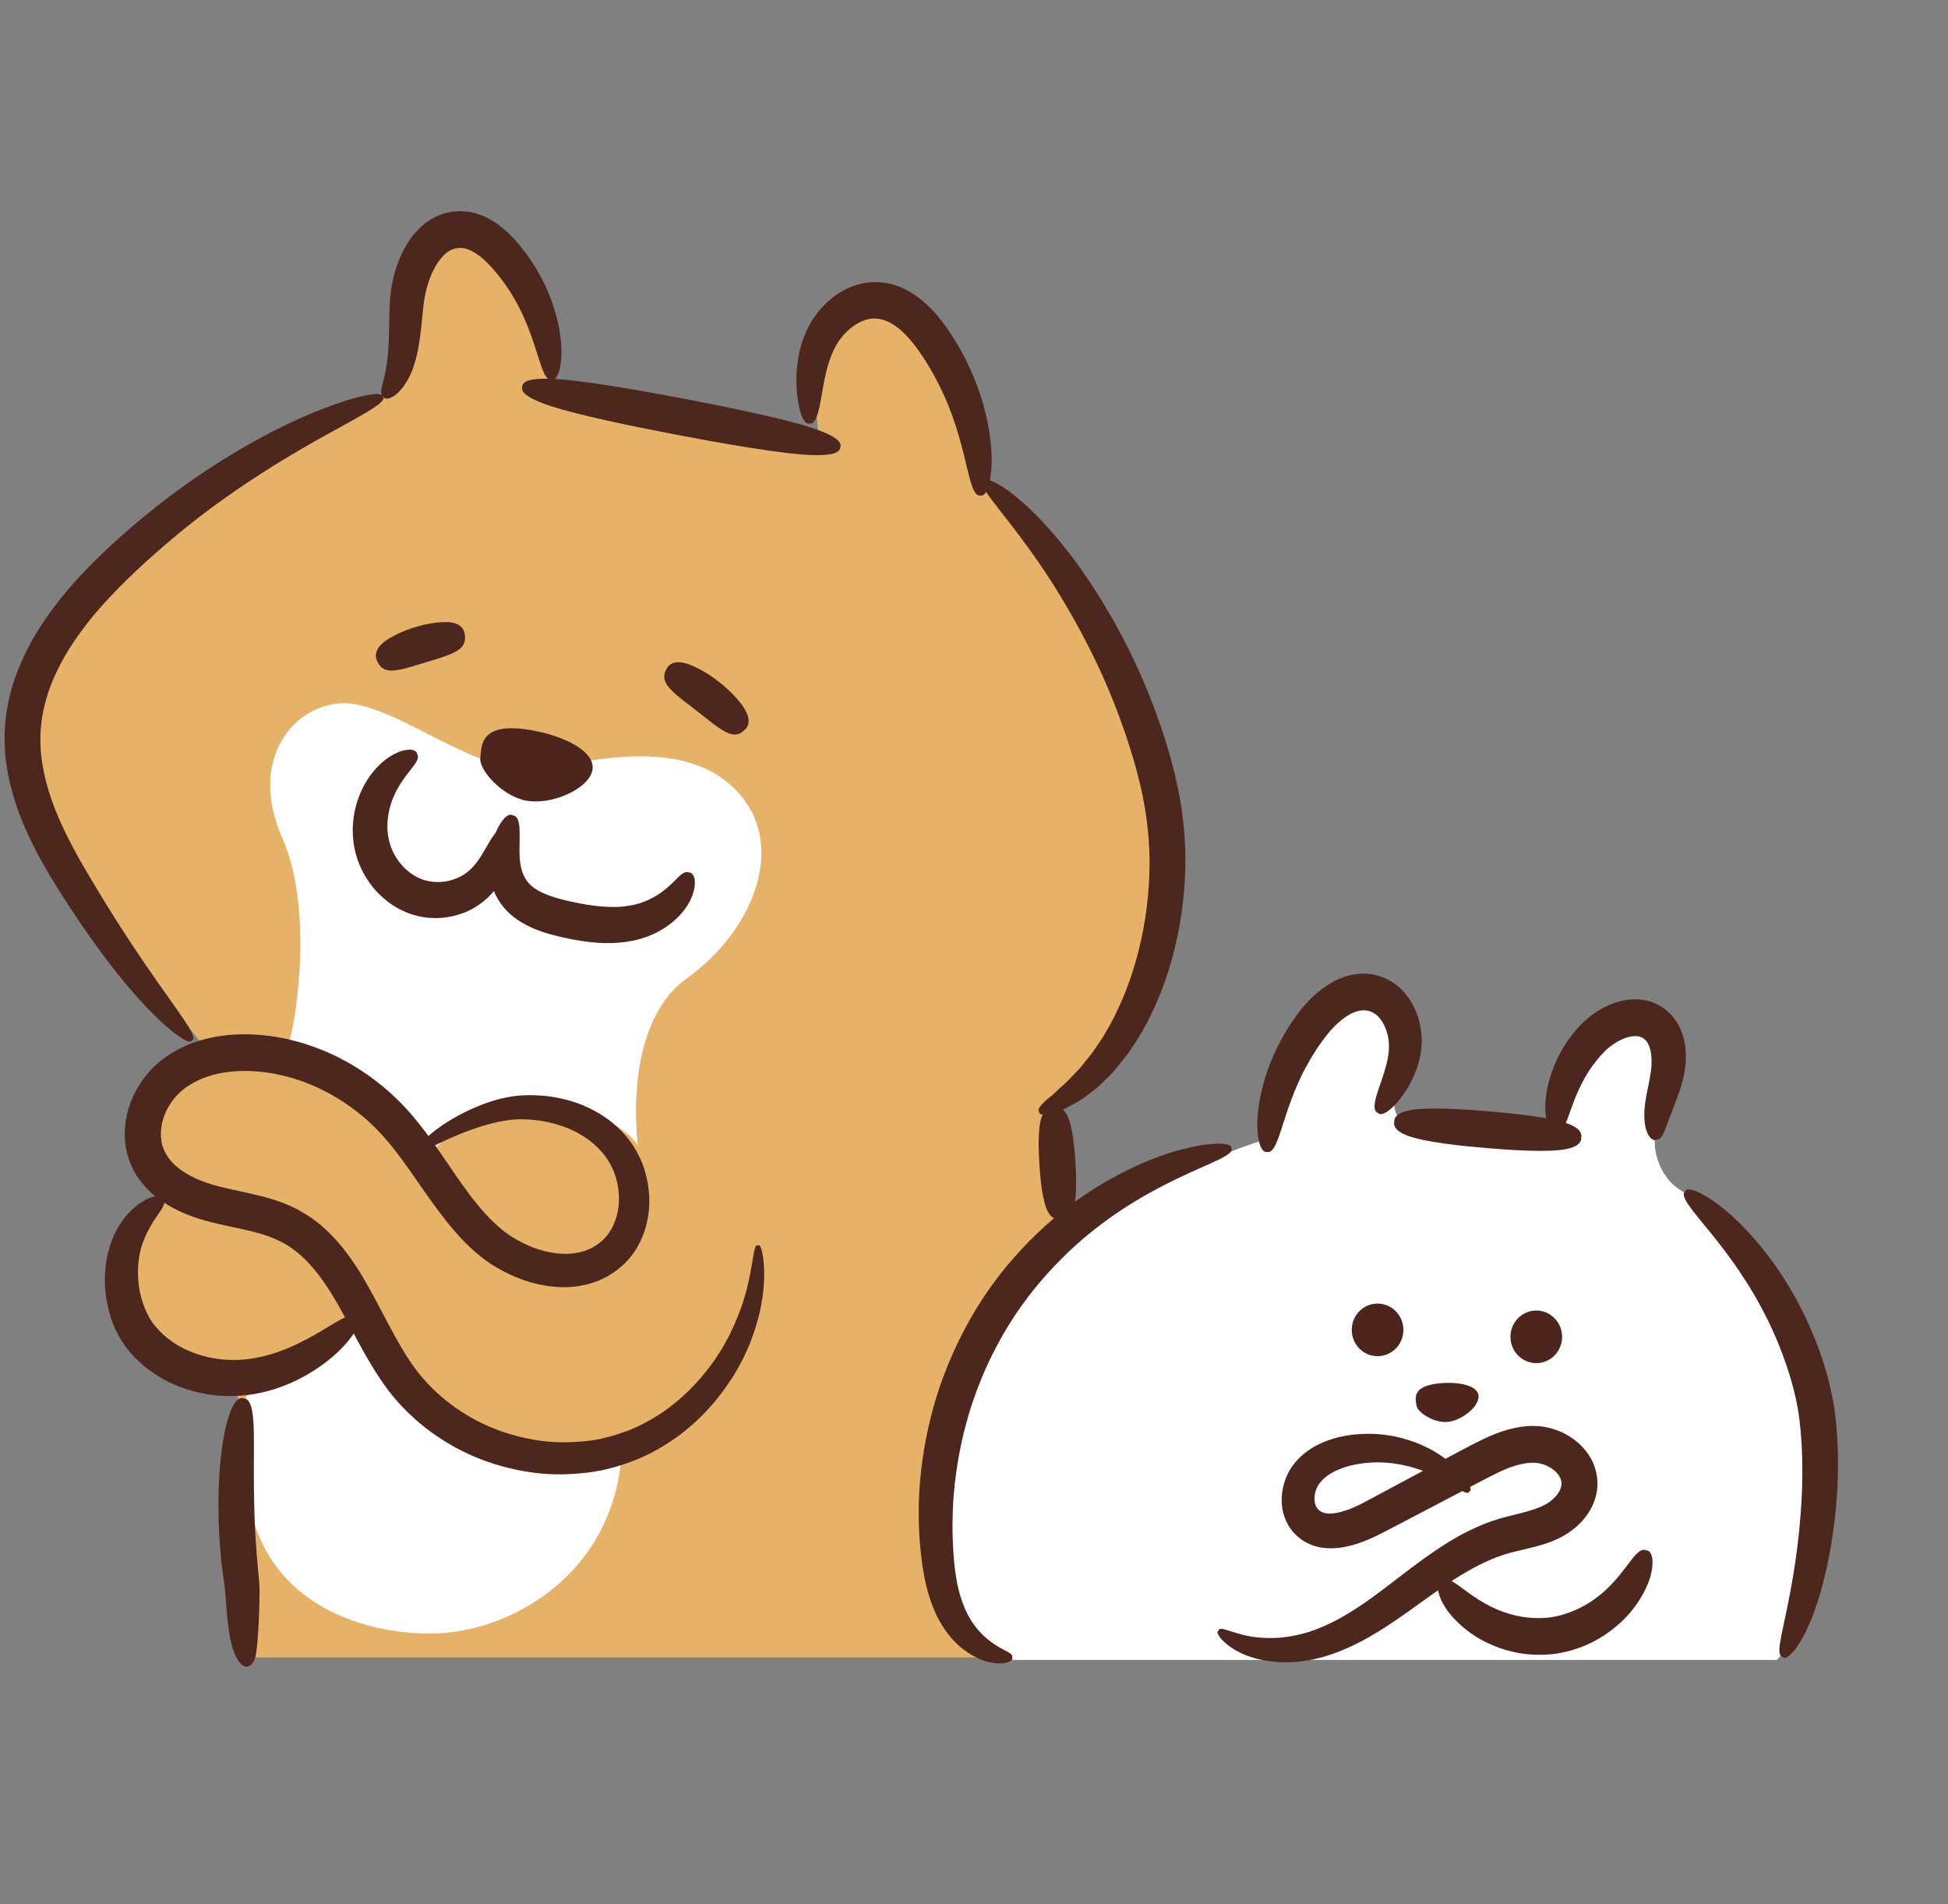
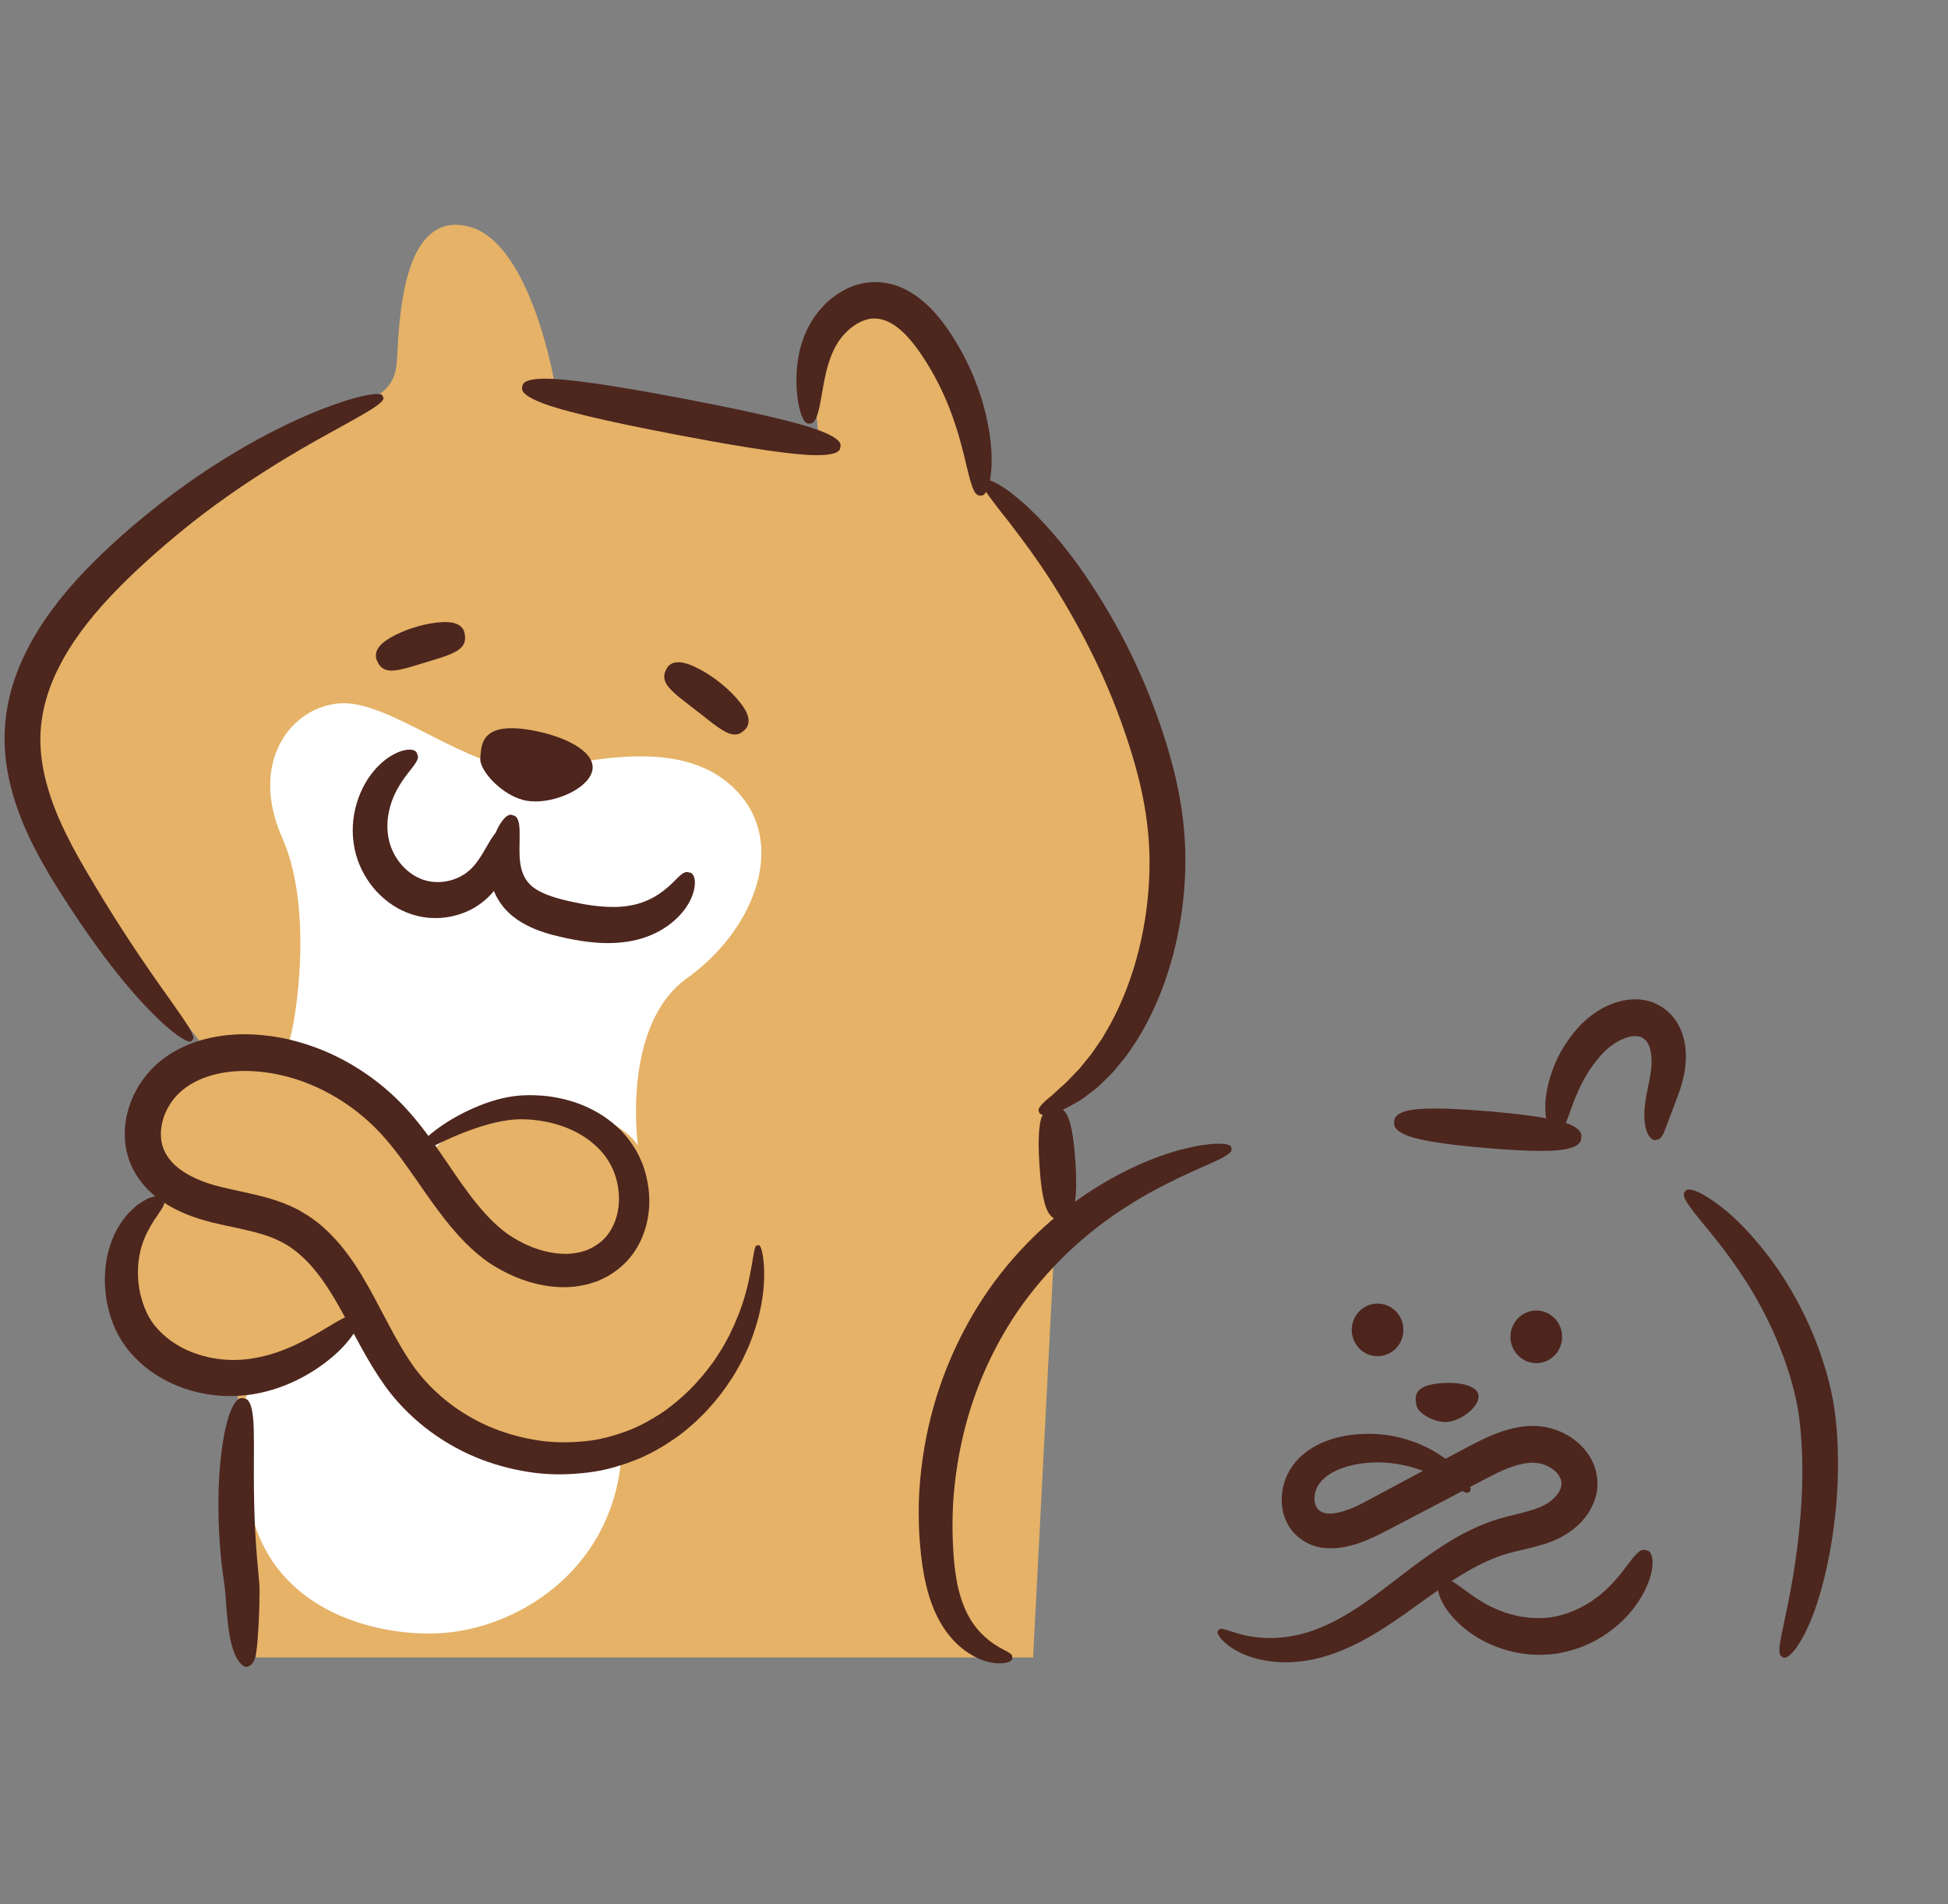
<svg xmlns="http://www.w3.org/2000/svg" width="44" height="43" xml:space="preserve" overflow="hidden">
  <rect width="100%" height="100%" fill="#808080" stroke="none" />
  <g transform="translate(-305 -53)">
    <path d="M5.783 36.732 23.335 36.732 23.99 24.288C23.99 24.288 27.199 22.913 26.348 18.066 25.496 13.22 22.222 10.665 22.222 10.665 22.222 10.665 21.37 7.391 19.668 6.801 17.965 6.212 18.489 9.618 18.489 9.618L12.529 8.504C12.529 8.504 12.005 5.426 10.63 5.033 9.254 4.64 9.058 6.605 8.992 7.522 8.927 8.439 9.123 8.635 7.224 9.421 5.325 10.207 4.247 11.359 2.347 12.735 0.448 14.11 0.609 18.197 1.395 19.18 2.181 20.162 4.539 23.109 4.539 23.109 4.539 23.109 3.098 24.223 3.098 25.139 3.098 26.056 4.015 26.58 4.015 26.58 4.015 26.58 2.77 26.646 2.77 28.414 2.77 30.182 4.932 30.641 5.194 30.706 5.456 30.772 5.39 31.427 5.39 31.427L5.783 36.732Z" fill="#E5B267" transform="matrix(1 0 0 1.019 305 53)" />
-     <path d="M40.135 36.786 22.215 36.786C22.215 36.786 18.873 31.604 24.201 27.342 26.089 25.986 28.704 25.211 28.704 25.211 28.704 25.211 29.334 22.16 30.69 22.063 32.046 21.966 31.61 23.661 31.514 24.194 31.417 24.727 31.659 24.824 31.659 24.824L34.952 25.114C34.952 25.114 35.679 22.741 36.938 22.499 38.197 22.257 37.568 24.63 37.422 25.018 37.277 25.405 37.471 26.083 37.955 26.374 38.439 26.664 40.038 27.875 40.909 30.006 41.781 32.137 41.103 35.769 40.135 36.786Z" fill="#FFFFFF" transform="matrix(1 0 0 1.019 305 53)" />
    <path d="M11.751 16.97C10.643 17.081 8.815 15.529 7.707 15.585 6.6 15.64 5.602 16.859 6.378 18.576 7.154 20.294 6.6 23.119 6.489 23.174 6.378 23.23 9.259 25.169 9.369 25.612 9.48 26.055 10.643 24.171 12.361 24.448 14.078 24.725 14.41 25.39 14.41 25.39 14.41 25.39 14.023 22.731 15.518 21.678 17.014 20.626 17.734 18.798 16.737 17.634 15.74 16.471 13.989 16.7 12.361 17.025 11.807 17.136 11.751 16.97 11.751 16.97Z" fill="#FFFFFF" transform="matrix(1 0 0 1.019 305 53)" />
    <path d="M14.023 32.425C13.746 34.863 11.648 36.081 9.986 36.191 8.324 36.302 5.159 35.528 5.602 31.816 5.325 30.985 5.713 30.764 5.713 30.764 5.713 30.764 7.929 29.767 8.04 29.268 8.649 30.985 9.923 31.927 11.253 32.204 12.582 32.481 14.023 32.425 14.023 32.425Z" fill="#FFFFFF" transform="matrix(1 0 0 1.019 305 53)" />
    <path d="M3.6 21.821C3.339 21.456 2.995 20.969 2.627 20.398 2.443 20.113 2.252 19.807 2.059 19.488 1.865 19.169 1.674 18.844 1.506 18.507 1.164 17.838 0.925 17.122 0.913 16.461 0.895 15.8 1.108 15.201 1.354 14.741 1.593 14.278 1.984 13.75 2.48 13.233 2.974 12.716 3.568 12.194 4.166 11.717 5.37 10.759 6.662 10.016 7.453 9.592 7.618 9.501 7.949 9.327 8.225 9.168 8.501 9.01 8.722 8.861 8.647 8.794 8.661 8.694 8.394 8.725 8.078 8.804 7.762 8.884 7.4 9.017 7.219 9.088 6.787 9.254 6.224 9.511 5.61 9.853 4.997 10.195 4.332 10.619 3.693 11.104 3.053 11.591 2.436 12.118 1.897 12.673 1.359 13.227 0.915 13.816 0.633 14.361 0.49 14.632 0.35 14.947 0.25 15.306 0.151 15.664 0.092 16.066 0.105 16.482 0.128 17.316 0.432 18.147 0.818 18.863 1.009 19.225 1.222 19.565 1.431 19.884 1.639 20.203 1.848 20.508 2.052 20.791 2.46 21.358 2.853 21.835 3.17 22.174 3.302 22.316 3.57 22.594 3.823 22.802 4.076 23.009 4.308 23.148 4.336 23.052 4.433 23.021 4.293 22.796 4.112 22.535 3.93 22.274 3.709 21.974 3.6 21.821Z" fill="#4D261E" transform="matrix(1 0 0 1.019 305 53)" />
    <path d="M24.644 24.208C24.684 24.177 24.727 24.145 24.771 24.112 24.814 24.078 24.852 24.037 24.896 23.997 24.979 23.916 25.072 23.831 25.161 23.735 25.245 23.635 25.333 23.529 25.424 23.42 25.512 23.307 25.59 23.182 25.677 23.057 26.006 22.544 26.283 21.92 26.47 21.259 26.657 20.599 26.757 19.904 26.772 19.251 26.791 18.599 26.712 17.987 26.613 17.505 26.418 16.537 25.954 15.212 25.308 14.036 24.987 13.447 24.628 12.892 24.275 12.421 23.92 11.951 23.568 11.566 23.282 11.3 23.225 11.242 23.134 11.16 23.028 11.074 22.921 10.989 22.808 10.892 22.691 10.818 22.456 10.67 22.252 10.574 22.225 10.669 22.14 10.711 22.26 10.902 22.424 11.106 22.506 11.208 22.59 11.325 22.672 11.424 22.755 11.523 22.828 11.613 22.873 11.676 23.101 11.967 23.398 12.358 23.706 12.824 24.013 13.291 24.332 13.829 24.622 14.396 25.206 15.529 25.637 16.784 25.815 17.669 25.905 18.113 25.975 18.647 25.964 19.236 25.956 19.823 25.875 20.456 25.721 21.057 25.569 21.659 25.342 22.227 25.08 22.697 25.01 22.812 24.949 22.928 24.88 23.032 24.808 23.135 24.739 23.234 24.673 23.328 24.604 23.419 24.531 23.499 24.467 23.58 24.434 23.619 24.405 23.66 24.372 23.694 24.338 23.728 24.306 23.761 24.275 23.792 24.221 23.843 24.148 23.929 24.057 24.012 23.963 24.091 23.86 24.183 23.767 24.272 23.567 24.424 23.404 24.579 23.473 24.643 23.472 24.743 23.694 24.701 23.967 24.61 24.095 24.552 24.232 24.479 24.356 24.41 24.477 24.338 24.574 24.257 24.644 24.208Z" fill="#4D261E" transform="matrix(1 0 0 1.019 305 53)" />
-     <path d="M12.68 7.74C12.676 7.309 12.508 6.582 12.1 5.937 11.999 5.776 11.889 5.618 11.767 5.473 11.648 5.326 11.511 5.182 11.356 5.057 11.202 4.931 11.024 4.823 10.829 4.755 10.635 4.687 10.424 4.665 10.244 4.689 10.062 4.71 9.859 4.776 9.682 4.892 9.507 5.008 9.36 5.164 9.243 5.333 9.011 5.674 8.882 6.066 8.828 6.459 8.801 6.663 8.799 6.837 8.794 7.006 8.791 7.169 8.787 7.326 8.784 7.475 8.775 7.763 8.751 7.999 8.719 8.169 8.708 8.242 8.673 8.378 8.642 8.503 8.613 8.628 8.577 8.745 8.656 8.796 8.681 8.835 8.723 8.844 8.779 8.83 8.836 8.818 8.902 8.779 8.966 8.724 9.094 8.616 9.2 8.446 9.241 8.359 9.352 8.152 9.431 7.858 9.478 7.54 9.502 7.381 9.519 7.216 9.536 7.051 9.553 6.888 9.567 6.717 9.594 6.579 9.646 6.287 9.76 5.997 9.904 5.797 9.976 5.697 10.054 5.621 10.127 5.573 10.201 5.527 10.27 5.508 10.336 5.498 10.405 5.489 10.477 5.495 10.564 5.524 10.65 5.554 10.75 5.608 10.853 5.689 11.055 5.847 11.273 6.104 11.451 6.36 11.816 6.876 12.017 7.467 12.13 7.828 12.157 7.903 12.2 8.055 12.253 8.186 12.305 8.317 12.368 8.43 12.457 8.409 12.546 8.43 12.609 8.313 12.645 8.162 12.68 8.011 12.683 7.83 12.68 7.74Z" fill="#4D261E" transform="matrix(1 0 0 1.019 305 53)" />
    <path d="M18.508 9.54C17.858 9.298 16.3 8.996 15.463 8.839 14.627 8.683 13.065 8.402 12.371 8.393 12.227 8.391 11.795 8.387 11.797 8.569 11.73 8.737 12.133 8.889 12.269 8.94 12.919 9.182 14.477 9.484 15.314 9.64 16.15 9.797 17.712 10.078 18.406 10.087 18.55 10.088 18.982 10.092 18.98 9.911 19.048 9.743 18.643 9.591 18.508 9.54Z" fill="#4D261E" transform="matrix(1 0 0 1.019 305 53)" />
    <path d="M22.396 10.314C22.418 9.88 22.318 9.151 22.031 8.449 21.892 8.098 21.712 7.755 21.514 7.455 21.321 7.154 21.092 6.877 20.855 6.681 20.738 6.583 20.593 6.48 20.413 6.396 20.234 6.312 20.015 6.253 19.782 6.252 19.549 6.248 19.311 6.307 19.105 6.409 18.899 6.512 18.717 6.65 18.57 6.81 18.271 7.125 18.1 7.538 18.04 7.879 17.974 8.225 17.982 8.521 18.005 8.736 18.02 8.921 18.11 9.434 18.287 9.385 18.465 9.421 18.527 8.912 18.56 8.753 18.63 8.366 18.719 7.724 19.126 7.35 19.323 7.158 19.568 7.047 19.77 7.06 19.977 7.062 20.176 7.174 20.333 7.306 20.49 7.437 20.667 7.641 20.841 7.903 21.017 8.16 21.182 8.453 21.319 8.754 21.6 9.354 21.75 9.983 21.842 10.366 21.863 10.446 21.899 10.607 21.947 10.745 21.992 10.882 22.055 10.999 22.144 10.98 22.233 11.003 22.297 10.886 22.34 10.735 22.38 10.585 22.393 10.404 22.396 10.314Z" fill="#4D261E" transform="matrix(1 0 0 1.019 305 53)" />
    <path d="M10.988 18.769C10.911 18.898 10.818 19.065 10.691 19.201 10.569 19.337 10.407 19.442 10.209 19.501 10.014 19.56 9.798 19.562 9.62 19.514 9.441 19.468 9.285 19.369 9.175 19.27 9.062 19.172 8.944 19.024 8.862 18.845 8.781 18.668 8.741 18.453 8.752 18.235 8.763 18.016 8.823 17.801 8.906 17.621 8.989 17.441 9.093 17.293 9.176 17.184 9.212 17.138 9.284 17.047 9.349 16.965 9.411 16.879 9.47 16.791 9.424 16.713 9.409 16.624 9.293 16.597 9.158 16.622 9.024 16.644 8.883 16.719 8.816 16.761 8.653 16.86 8.461 17.031 8.301 17.275 8.142 17.518 8.02 17.829 7.981 18.165 7.941 18.5 7.989 18.861 8.121 19.166 8.251 19.471 8.444 19.714 8.634 19.88 8.821 20.047 9.09 20.218 9.426 20.298 9.759 20.379 10.13 20.358 10.46 20.234 10.79 20.116 11.082 19.878 11.248 19.621 11.416 19.367 11.482 19.127 11.512 18.954 11.543 18.804 11.573 18.39 11.392 18.38 11.228 18.305 11.055 18.668 10.988 18.769Z" fill="#4D261E" transform="matrix(1 0 0 1.019 305 53)" />
    <path d="M15.147 19.606C15.057 19.689 14.933 19.79 14.774 19.879 14.612 19.967 14.424 20.039 14.215 20.071 13.794 20.143 13.306 20.067 12.96 19.993 12.61 19.923 12.121 19.799 11.926 19.552 11.823 19.431 11.765 19.269 11.746 19.086 11.725 18.907 11.737 18.723 11.737 18.581 11.733 18.465 11.766 18.093 11.589 18.069 11.428 17.984 11.245 18.329 11.194 18.46 11.132 18.611 11.063 18.823 11.05 19.098 11.043 19.235 11.05 19.388 11.091 19.549 11.131 19.71 11.204 19.874 11.309 20.02 11.521 20.318 11.833 20.489 12.095 20.594 12.363 20.699 12.603 20.75 12.793 20.791 13.173 20.869 13.77 20.971 14.371 20.83 14.671 20.762 14.955 20.622 15.168 20.453 15.383 20.284 15.533 20.085 15.608 19.916 15.643 19.849 15.694 19.701 15.695 19.57 15.699 19.439 15.649 19.334 15.561 19.334 15.475 19.302 15.401 19.368 15.327 19.433 15.255 19.5 15.187 19.573 15.147 19.606Z" fill="#4D261E" transform="matrix(1 0 0 1.019 305 53)" />
    <path d="M12.12 16.204C10.827 15.942 10.878 16.527 10.849 16.8 10.819 17.072 11.352 17.648 11.888 17.744 12.423 17.84 13.223 17.525 13.366 17.121 13.509 16.718 12.881 16.358 12.12 16.204Z" fill="#4D251D" transform="matrix(1 0 0 1.019 305 53)" />
    <path d="M32.595 30.65C31.862 30.693 31.973 31.001 31.996 31.152 32.019 31.302 32.388 31.537 32.69 31.512 32.992 31.488 33.377 31.203 33.397 30.966 33.416 30.728 33.027 30.624 32.595 30.65Z" fill="#4D251D" transform="matrix(1 0 0 1.019 305 53)" />
    <path d="M10.311 13.826C10.093 13.732 9.617 13.822 9.373 13.901 9.125 13.97 8.678 14.157 8.548 14.355 8.52 14.396 8.442 14.519 8.531 14.672 8.604 14.835 8.74 14.851 8.785 14.858 9.001 14.883 9.39 14.742 9.607 14.681 9.821 14.613 10.224 14.516 10.39 14.376 10.424 14.346 10.529 14.257 10.5 14.081 10.49 13.903 10.357 13.844 10.311 13.826Z" fill="#4D261E" transform="matrix(1 0 0 1.019 305 53)" />
    <path d="M16.895 15.882C16.838 15.637 16.46 15.273 16.236 15.109 16.019 14.936 15.569 14.666 15.317 14.676 15.265 14.676 15.111 14.684 15.043 14.848 14.957 15.004 15.035 15.127 15.059 15.168 15.181 15.361 15.552 15.606 15.741 15.757 15.936 15.899 16.269 16.193 16.488 16.261 16.534 16.273 16.672 16.316 16.8 16.192 16.942 16.084 16.909 15.933 16.895 15.882Z" fill="#4D261E" transform="matrix(1 0 0 1.019 305 53)" />
    <path d="M12.185 24.834C12.613 24.896 13.115 25.062 13.496 25.428 13.688 25.611 13.832 25.835 13.914 26.103 13.991 26.37 14.009 26.673 13.93 26.949 13.852 27.225 13.693 27.465 13.44 27.611 13.382 27.653 13.312 27.677 13.247 27.708 13.175 27.727 13.106 27.755 13.029 27.764 12.88 27.793 12.717 27.794 12.553 27.773 12.223 27.735 11.884 27.606 11.582 27.421 11.428 27.331 11.293 27.219 11.16 27.097 11.023 26.971 10.897 26.828 10.772 26.681 10.275 26.086 9.866 25.349 9.284 24.689 8.699 24.024 7.953 23.519 7.157 23.224 6.759 23.078 6.349 22.979 5.94 22.942 5.532 22.9 5.12 22.918 4.727 23.005 4.334 23.091 3.954 23.255 3.642 23.499 3.32 23.748 3.091 24.075 2.956 24.416 2.824 24.756 2.763 25.172 2.881 25.595 2.996 26.021 3.301 26.386 3.652 26.617 4.003 26.854 4.397 26.995 4.788 27.09 5.173 27.184 5.549 27.243 5.89 27.343 6.233 27.44 6.522 27.583 6.785 27.813 7.047 28.039 7.274 28.332 7.481 28.66 7.897 29.317 8.229 30.101 8.771 30.813 9.329 31.526 10.082 32.047 10.88 32.347 11.279 32.495 11.689 32.592 12.096 32.642 12.504 32.691 12.908 32.679 13.294 32.631 13.682 32.587 14.049 32.474 14.389 32.342 14.729 32.207 15.03 32.026 15.303 31.838 15.841 31.449 16.235 30.994 16.512 30.572 16.574 30.486 16.64 30.372 16.712 30.241 16.789 30.113 16.853 29.959 16.927 29.8 17.058 29.476 17.173 29.106 17.221 28.758 17.328 28.058 17.193 27.497 17.119 27.607 17.017 27.515 17.018 28.059 16.837 28.676 16.752 28.986 16.615 29.308 16.475 29.59 16.396 29.727 16.331 29.861 16.253 29.97 16.182 30.083 16.116 30.18 16.056 30.254 15.787 30.613 15.42 30.996 14.942 31.315 14.7 31.468 14.437 31.615 14.145 31.72 13.854 31.822 13.542 31.911 13.21 31.939 12.879 31.972 12.534 31.975 12.185 31.926 11.837 31.876 11.487 31.786 11.147 31.654 10.468 31.387 9.84 30.934 9.386 30.342 8.93 29.736 8.608 28.973 8.156 28.238 7.927 27.871 7.657 27.508 7.309 27.205 7.226 27.126 7.127 27.063 7.036 26.992 6.94 26.927 6.838 26.871 6.739 26.812 6.533 26.706 6.322 26.627 6.117 26.567 5.708 26.448 5.323 26.387 4.982 26.302 4.647 26.221 4.345 26.105 4.11 25.944 3.873 25.787 3.723 25.585 3.665 25.376 3.606 25.164 3.633 24.924 3.715 24.713 3.799 24.501 3.944 24.295 4.141 24.143 4.346 23.983 4.607 23.865 4.904 23.799 5.497 23.667 6.21 23.738 6.878 23.982 7.548 24.228 8.187 24.653 8.69 25.219 9.202 25.786 9.615 26.512 10.179 27.18 10.322 27.345 10.471 27.509 10.636 27.659 10.806 27.812 10.991 27.959 11.188 28.072 11.581 28.303 12.013 28.464 12.471 28.511 12.699 28.536 12.934 28.531 13.166 28.483 13.282 28.465 13.395 28.424 13.507 28.387 13.616 28.337 13.726 28.291 13.824 28.222 14.024 28.097 14.199 27.931 14.331 27.738 14.462 27.546 14.552 27.335 14.604 27.123 14.711 26.698 14.671 26.275 14.55 25.899 14.426 25.523 14.193 25.193 13.926 24.961 13.66 24.723 13.361 24.566 13.074 24.459 12.785 24.355 12.504 24.302 12.245 24.281 12.137 24.273 12.001 24.267 11.848 24.273 11.699 24.277 11.513 24.3 11.341 24.341 10.989 24.422 10.635 24.57 10.328 24.735 10.021 24.901 9.765 25.087 9.608 25.236 9.451 25.387 9.394 25.494 9.46 25.494 9.452 25.561 9.558 25.514 9.74 25.425 9.923 25.335 10.19 25.207 10.492 25.092 10.794 24.978 11.133 24.874 11.435 24.831 11.589 24.808 11.719 24.8 11.852 24.806 11.982 24.809 12.095 24.822 12.185 24.834Z" fill="#4D261E" transform="matrix(1 0 0 1.019 305 53)" />
    <path d="M2.975 26.815C2.796 26.98 2.594 27.257 2.482 27.616 2.366 27.972 2.336 28.396 2.406 28.812 2.447 29.019 2.5 29.227 2.592 29.424 2.634 29.523 2.689 29.619 2.746 29.712 2.808 29.806 2.872 29.895 2.94 29.969 3.209 30.28 3.53 30.488 3.801 30.622 4.075 30.754 4.426 30.872 4.816 30.916 5.203 30.963 5.635 30.937 6.026 30.833 6.82 30.633 7.446 30.167 7.751 29.844 7.815 29.776 7.941 29.639 8.022 29.501 8.104 29.364 8.143 29.231 8.064 29.186 8.015 29.108 7.888 29.149 7.753 29.214 7.62 29.281 7.475 29.368 7.403 29.41 7.058 29.615 6.486 29.953 5.85 30.078 5.533 30.146 5.214 30.155 4.916 30.114 4.62 30.076 4.358 29.985 4.158 29.89 3.96 29.791 3.732 29.644 3.545 29.434 3.362 29.242 3.238 28.964 3.166 28.664 3.101 28.365 3.102 28.058 3.154 27.799 3.204 27.537 3.31 27.327 3.402 27.172 3.423 27.141 3.448 27.089 3.485 27.036 3.525 26.985 3.565 26.923 3.603 26.864 3.686 26.755 3.75 26.635 3.688 26.57 3.663 26.48 3.526 26.495 3.364 26.552 3.288 26.585 3.209 26.634 3.138 26.68 3.067 26.727 3.014 26.782 2.975 26.815Z" fill="#4D261E" transform="matrix(1 0 0 1.019 305 53)" />
    <path d="M5.808 36.46C5.833 36.198 5.861 35.758 5.863 35.257 5.862 35.193 5.86 35.127 5.853 35.047 5.847 34.987 5.841 34.928 5.836 34.869 5.825 34.753 5.815 34.639 5.805 34.529 5.788 34.309 5.772 34.104 5.764 33.936 5.746 33.599 5.732 33.116 5.734 32.649 5.732 32.182 5.745 31.73 5.719 31.452 5.707 31.336 5.681 30.988 5.502 30.989 5.33 30.932 5.205 31.269 5.167 31.385 5.074 31.659 4.993 32.129 4.959 32.62 4.922 33.112 4.931 33.623 4.95 33.979 4.959 34.157 4.976 34.373 5 34.606 5.014 34.722 5.027 34.843 5.046 34.964 5.054 35.024 5.063 35.084 5.072 35.144 5.078 35.183 5.084 35.238 5.089 35.293 5.121 35.75 5.157 36.237 5.256 36.527 5.274 36.587 5.319 36.712 5.389 36.811 5.429 36.864 5.468 36.904 5.518 36.927 5.565 36.948 5.604 36.942 5.638 36.912 5.679 36.895 5.704 36.859 5.724 36.826 5.743 36.796 5.76 36.751 5.769 36.71 5.792 36.62 5.801 36.517 5.808 36.46Z" fill="#4D261E" transform="matrix(1 0 0 1.019 305 53)" />
    <path d="M26.64 25.485C26.281 25.583 25.811 25.751 25.308 26.009 24.805 26.266 24.267 26.609 23.772 27.027 23.276 27.443 22.821 27.927 22.451 28.42 22.08 28.913 21.799 29.413 21.596 29.836 21.394 30.259 21.182 30.791 21.029 31.387 20.874 31.982 20.775 32.638 20.754 33.285 20.747 33.609 20.753 33.93 20.782 34.24 20.809 34.549 20.85 34.849 20.921 35.136 20.991 35.423 21.091 35.693 21.222 35.924 21.351 36.153 21.512 36.346 21.67 36.479 21.797 36.595 22.093 36.794 22.384 36.843 22.677 36.901 22.904 36.818 22.861 36.732 22.895 36.642 22.701 36.59 22.515 36.473 22.325 36.363 22.141 36.185 22.062 36.085 21.864 35.855 21.685 35.482 21.602 34.991 21.558 34.747 21.535 34.474 21.523 34.19 21.509 33.907 21.513 33.614 21.528 33.319 21.564 32.73 21.664 32.135 21.81 31.595 21.954 31.055 22.148 30.572 22.331 30.187 22.516 29.804 22.769 29.35 23.1 28.901 23.431 28.452 23.836 28.007 24.277 27.614 24.718 27.22 25.197 26.886 25.644 26.619 26.091 26.352 26.509 26.156 26.826 26.01 26.892 25.98 26.992 25.936 27.103 25.887 27.215 25.838 27.339 25.788 27.452 25.733 27.679 25.631 27.864 25.526 27.811 25.447 27.83 25.352 27.615 25.334 27.353 25.353 27.223 25.367 27.081 25.386 26.955 25.412 26.829 25.441 26.716 25.468 26.64 25.485Z" fill="#4D261E" transform="matrix(1 0 0 1.019 305 53)" />
-     <path d="M31.657 24.311C31.774 24.157 31.92 23.931 32.021 23.623 32.07 23.468 32.108 23.299 32.113 23.1 32.116 22.908 32.088 22.71 32.022 22.519 31.956 22.327 31.852 22.14 31.704 21.977 31.555 21.817 31.354 21.687 31.138 21.626 30.927 21.563 30.706 21.566 30.522 21.606 30.336 21.646 30.182 21.715 30.058 21.787 29.808 21.93 29.561 22.149 29.351 22.416 29.147 22.677 28.967 22.967 28.82 23.274 28.519 23.883 28.397 24.533 28.399 24.921 28.4 25.003 28.404 25.164 28.438 25.3 28.473 25.437 28.532 25.544 28.621 25.528 28.709 25.549 28.777 25.449 28.829 25.331 28.883 25.212 28.926 25.074 28.949 25.005 29.058 24.675 29.223 24.133 29.509 23.628 29.647 23.376 29.814 23.127 29.981 22.922 30.142 22.725 30.32 22.576 30.463 22.494 30.759 22.316 31.108 22.337 31.295 22.786 31.382 22.998 31.391 23.216 31.347 23.445 31.306 23.67 31.227 23.879 31.17 24.043 31.128 24.178 30.95 24.597 31.119 24.662 31.248 24.791 31.558 24.447 31.657 24.311Z" fill="#4D261E" transform="matrix(1 0 0 1.019 305 53)" />
    <path d="M35.431 24.909C35.046 24.758 34.13 24.671 33.638 24.629 33.146 24.588 32.228 24.523 31.823 24.608 31.739 24.626 31.487 24.681 31.492 24.86 31.457 25.035 31.697 25.131 31.777 25.162 32.162 25.314 33.078 25.401 33.57 25.442 34.062 25.483 34.98 25.549 35.385 25.463 35.47 25.445 35.722 25.39 35.716 25.212 35.751 25.036 35.512 24.94 35.431 24.909Z" fill="#4D261E" transform="matrix(1 0 0 1.019 305 53)" />
    <path d="M37.691 24.823C37.743 24.687 37.812 24.509 37.89 24.307 37.97 24.096 38.07 23.798 38.078 23.473 38.083 23.31 38.07 23.137 38.015 22.959 37.962 22.782 37.863 22.601 37.721 22.462 37.581 22.326 37.407 22.227 37.233 22.184 37.061 22.139 36.901 22.141 36.768 22.156 36.5 22.191 36.219 22.305 35.97 22.485 35.846 22.574 35.724 22.683 35.62 22.801 35.519 22.913 35.429 23.036 35.346 23.16 35.016 23.665 34.889 24.241 34.905 24.58 34.906 24.651 34.916 24.793 34.956 24.91 34.996 25.027 35.063 25.115 35.151 25.096 35.24 25.109 35.301 25.023 35.349 24.925 35.397 24.827 35.433 24.715 35.455 24.66 35.55 24.395 35.707 23.966 35.984 23.6 36.054 23.509 36.127 23.42 36.206 23.34 36.278 23.264 36.354 23.202 36.434 23.147 36.594 23.036 36.758 22.979 36.869 22.965 36.984 22.954 37.077 22.967 37.158 23.042 37.234 23.107 37.298 23.262 37.303 23.469 37.313 23.675 37.27 23.883 37.22 24.114 37.172 24.34 37.135 24.564 37.141 24.742 37.141 24.814 37.151 24.967 37.202 25.089 37.253 25.213 37.337 25.293 37.419 25.258 37.51 25.254 37.554 25.162 37.595 25.071 37.634 24.979 37.67 24.876 37.691 24.823Z" fill="#4D261E" transform="matrix(1 0 0 1.019 305 53)" />
    <path d="M40.843 36.041C41.083 35.536 41.326 34.649 41.436 33.709 41.556 32.769 41.534 31.776 41.41 31.075 41.347 30.718 41.235 30.307 41.075 29.88 40.915 29.451 40.704 29.006 40.457 28.594 39.968 27.764 39.325 27.082 38.882 26.75 38.792 26.678 38.604 26.544 38.431 26.453 38.253 26.366 38.095 26.32 38.062 26.408 37.987 26.461 38.065 26.606 38.178 26.754 38.288 26.906 38.43 27.067 38.497 27.152 38.832 27.545 39.369 28.208 39.785 28.979 39.995 29.362 40.177 29.768 40.316 30.158 40.457 30.548 40.555 30.919 40.607 31.215 40.715 31.821 40.745 32.743 40.665 33.63 40.596 34.518 40.429 35.362 40.317 35.863 40.306 35.916 40.289 35.994 40.271 36.082 40.25 36.169 40.23 36.266 40.216 36.358 40.181 36.536 40.171 36.7 40.261 36.718 40.327 36.785 40.452 36.676 40.576 36.516 40.632 36.435 40.688 36.343 40.737 36.258 40.784 36.173 40.818 36.094 40.843 36.041Z" fill="#4D261E" transform="matrix(1 0 0 1.019 305 53)" />
    <path d="M31.937 31.955C31.675 31.861 31.354 31.784 30.987 31.776 30.621 31.771 30.214 31.807 29.788 32.007 29.578 32.108 29.363 32.258 29.198 32.48 29.028 32.715 28.939 32.995 28.951 33.3 28.958 33.451 28.997 33.611 29.077 33.76 29.115 33.836 29.167 33.906 29.225 33.97 29.286 34.031 29.345 34.087 29.419 34.132 29.561 34.227 29.727 34.283 29.882 34.302 30.038 34.321 30.183 34.312 30.32 34.292 30.591 34.247 30.827 34.157 31.047 34.056 31.103 34.031 31.157 34.004 31.21 33.977L31.357 33.903C31.455 33.853 31.552 33.803 31.65 33.753 32.039 33.553 32.423 33.356 32.793 33.166 33.16 32.98 33.528 32.781 33.841 32.632 34.156 32.484 34.434 32.407 34.661 32.417 34.759 32.42 34.868 32.446 34.971 32.498 35.073 32.549 35.165 32.626 35.216 32.707 35.266 32.79 35.282 32.86 35.261 32.949 35.241 33.035 35.173 33.143 35.062 33.235 34.854 33.422 34.482 33.503 34.034 33.611 33.569 33.723 33.118 33.934 32.723 34.172 31.927 34.655 31.286 35.232 30.666 35.624 30.358 35.823 30.059 35.981 29.777 36.09 29.499 36.199 29.235 36.257 29.006 36.283 28.815 36.309 28.429 36.316 28.111 36.238 27.952 36.203 27.811 36.152 27.705 36.123 27.604 36.089 27.532 36.084 27.525 36.134 27.476 36.153 27.5 36.218 27.577 36.314 27.658 36.404 27.798 36.518 27.974 36.606 28.327 36.794 28.802 36.843 29.034 36.838 29.313 36.84 29.641 36.798 29.985 36.69 30.326 36.586 30.681 36.422 31.029 36.218 31.73 35.816 32.398 35.251 33.115 34.84 33.476 34.633 33.84 34.471 34.227 34.383 34.427 34.334 34.649 34.291 34.883 34.218 35 34.181 35.117 34.137 35.238 34.077 35.359 34.016 35.473 33.943 35.579 33.856 35.787 33.684 35.973 33.446 36.049 33.143 36.13 32.843 36.056 32.502 35.903 32.27 35.75 32.033 35.546 31.877 35.338 31.77 35.129 31.665 34.905 31.609 34.687 31.602 34.275 31.587 33.862 31.723 33.498 31.895 33.132 32.07 32.795 32.256 32.421 32.449 32.052 32.643 31.67 32.843 31.283 33.047 31.186 33.098 31.089 33.149 30.992 33.2L30.846 33.277 30.713 33.344C30.535 33.43 30.355 33.498 30.193 33.527 30.113 33.541 30.038 33.546 29.977 33.54 29.915 33.534 29.87 33.517 29.831 33.494 29.811 33.485 29.793 33.464 29.775 33.451 29.762 33.436 29.747 33.421 29.737 33.401 29.714 33.363 29.697 33.312 29.692 33.253 29.681 33.136 29.718 32.998 29.784 32.902 29.856 32.794 29.97 32.7 30.102 32.629 30.37 32.484 30.701 32.426 30.99 32.411 31.283 32.396 31.551 32.435 31.776 32.487 31.871 32.507 32.011 32.548 32.164 32.604 32.315 32.663 32.482 32.735 32.628 32.817 32.924 32.974 33.15 33.154 33.185 33.055 33.286 33.041 33.145 32.76 32.859 32.499 32.718 32.367 32.543 32.249 32.376 32.153 32.208 32.061 32.047 31.992 31.937 31.955Z" fill="#4D261E" transform="matrix(1 0 0 1.019 305 53)" />
    <path d="M36.786 34.649C36.633 34.848 36.389 35.173 36.052 35.412 35.722 35.66 35.321 35.801 35.04 35.84 34.759 35.883 34.334 35.862 33.948 35.718 33.556 35.585 33.23 35.343 33.027 35.196 32.981 35.167 32.901 35.1 32.812 35.053 32.728 35.004 32.631 34.971 32.562 35.028 32.477 35.06 32.467 35.161 32.488 35.275 32.513 35.386 32.571 35.506 32.607 35.56 32.761 35.834 33.148 36.219 33.657 36.436 33.908 36.547 34.182 36.622 34.444 36.653 34.707 36.685 34.955 36.674 35.157 36.647 35.358 36.615 35.6 36.555 35.842 36.45 36.085 36.345 36.327 36.196 36.535 36.017 36.961 35.665 37.223 35.185 37.292 34.879 37.311 34.816 37.332 34.685 37.325 34.572 37.313 34.456 37.274 34.362 37.183 34.356 37.101 34.321 37.018 34.38 36.951 34.451 36.879 34.522 36.822 34.608 36.786 34.649Z" fill="#4D261E" transform="matrix(1 0 0 1.019 305 53)" />
    <path d="M31.699 29.472C31.699 29.794 31.438 30.055 31.115 30.055 30.793 30.055 30.532 29.794 30.532 29.472 30.532 29.15 30.793 28.889 31.115 28.889 31.438 28.889 31.699 29.15 31.699 29.472Z" fill="#4D251D" transform="matrix(1 0 0 1.019 305 53)" />
    <path d="M35.284 29.626C35.284 29.948 35.023 30.209 34.701 30.209 34.379 30.209 34.117 29.948 34.117 29.626 34.117 29.304 34.379 29.043 34.701 29.043 35.023 29.043 35.284 29.304 35.284 29.626Z" fill="#4D251D" transform="matrix(1 0 0 1.019 305 53)" />
    <path d="M24.23 26.827C24.334 26.586 24.309 26.044 24.291 25.753 24.272 25.463 24.226 24.922 24.093 24.696 24.065 24.649 23.98 24.509 23.803 24.532 23.625 24.532 23.559 24.682 23.538 24.732 23.434 24.973 23.459 25.515 23.477 25.806 23.496 26.096 23.542 26.638 23.675 26.863 23.703 26.91 23.788 27.05 23.965 27.027 24.143 27.028 24.209 26.878 24.23 26.827Z" fill="#4D261E" transform="matrix(1 0 0 1.019 305 53)" />
  </g>
</svg>